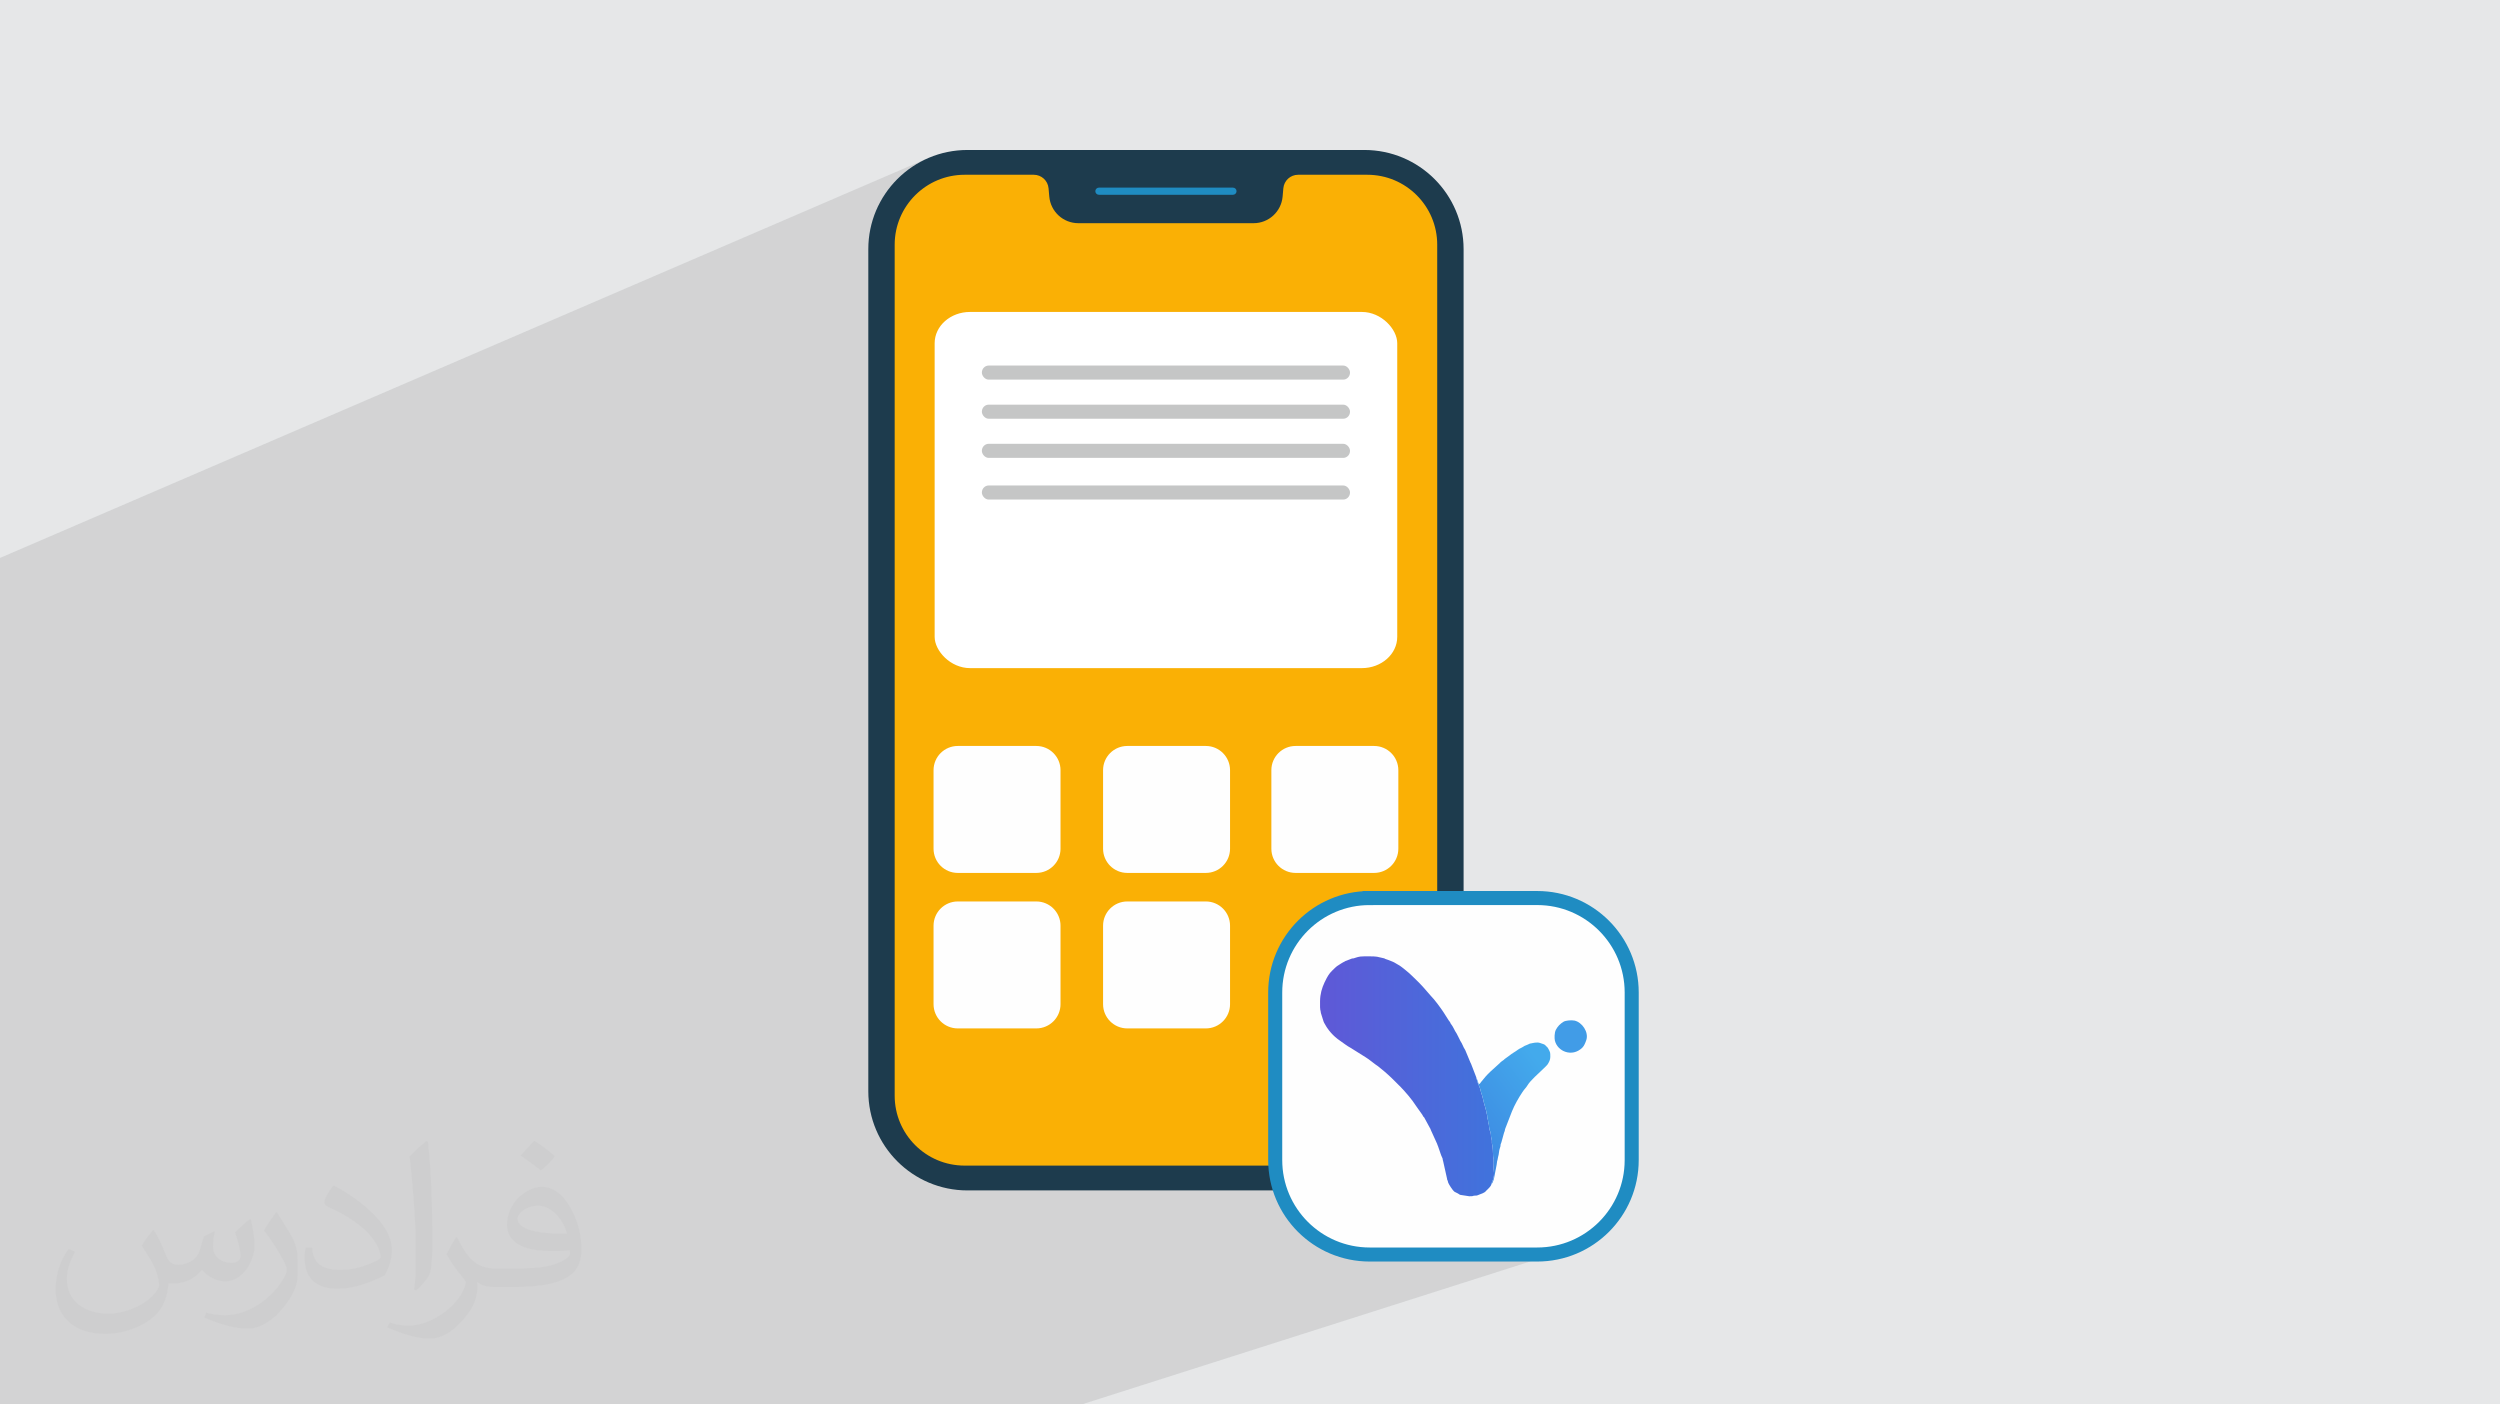
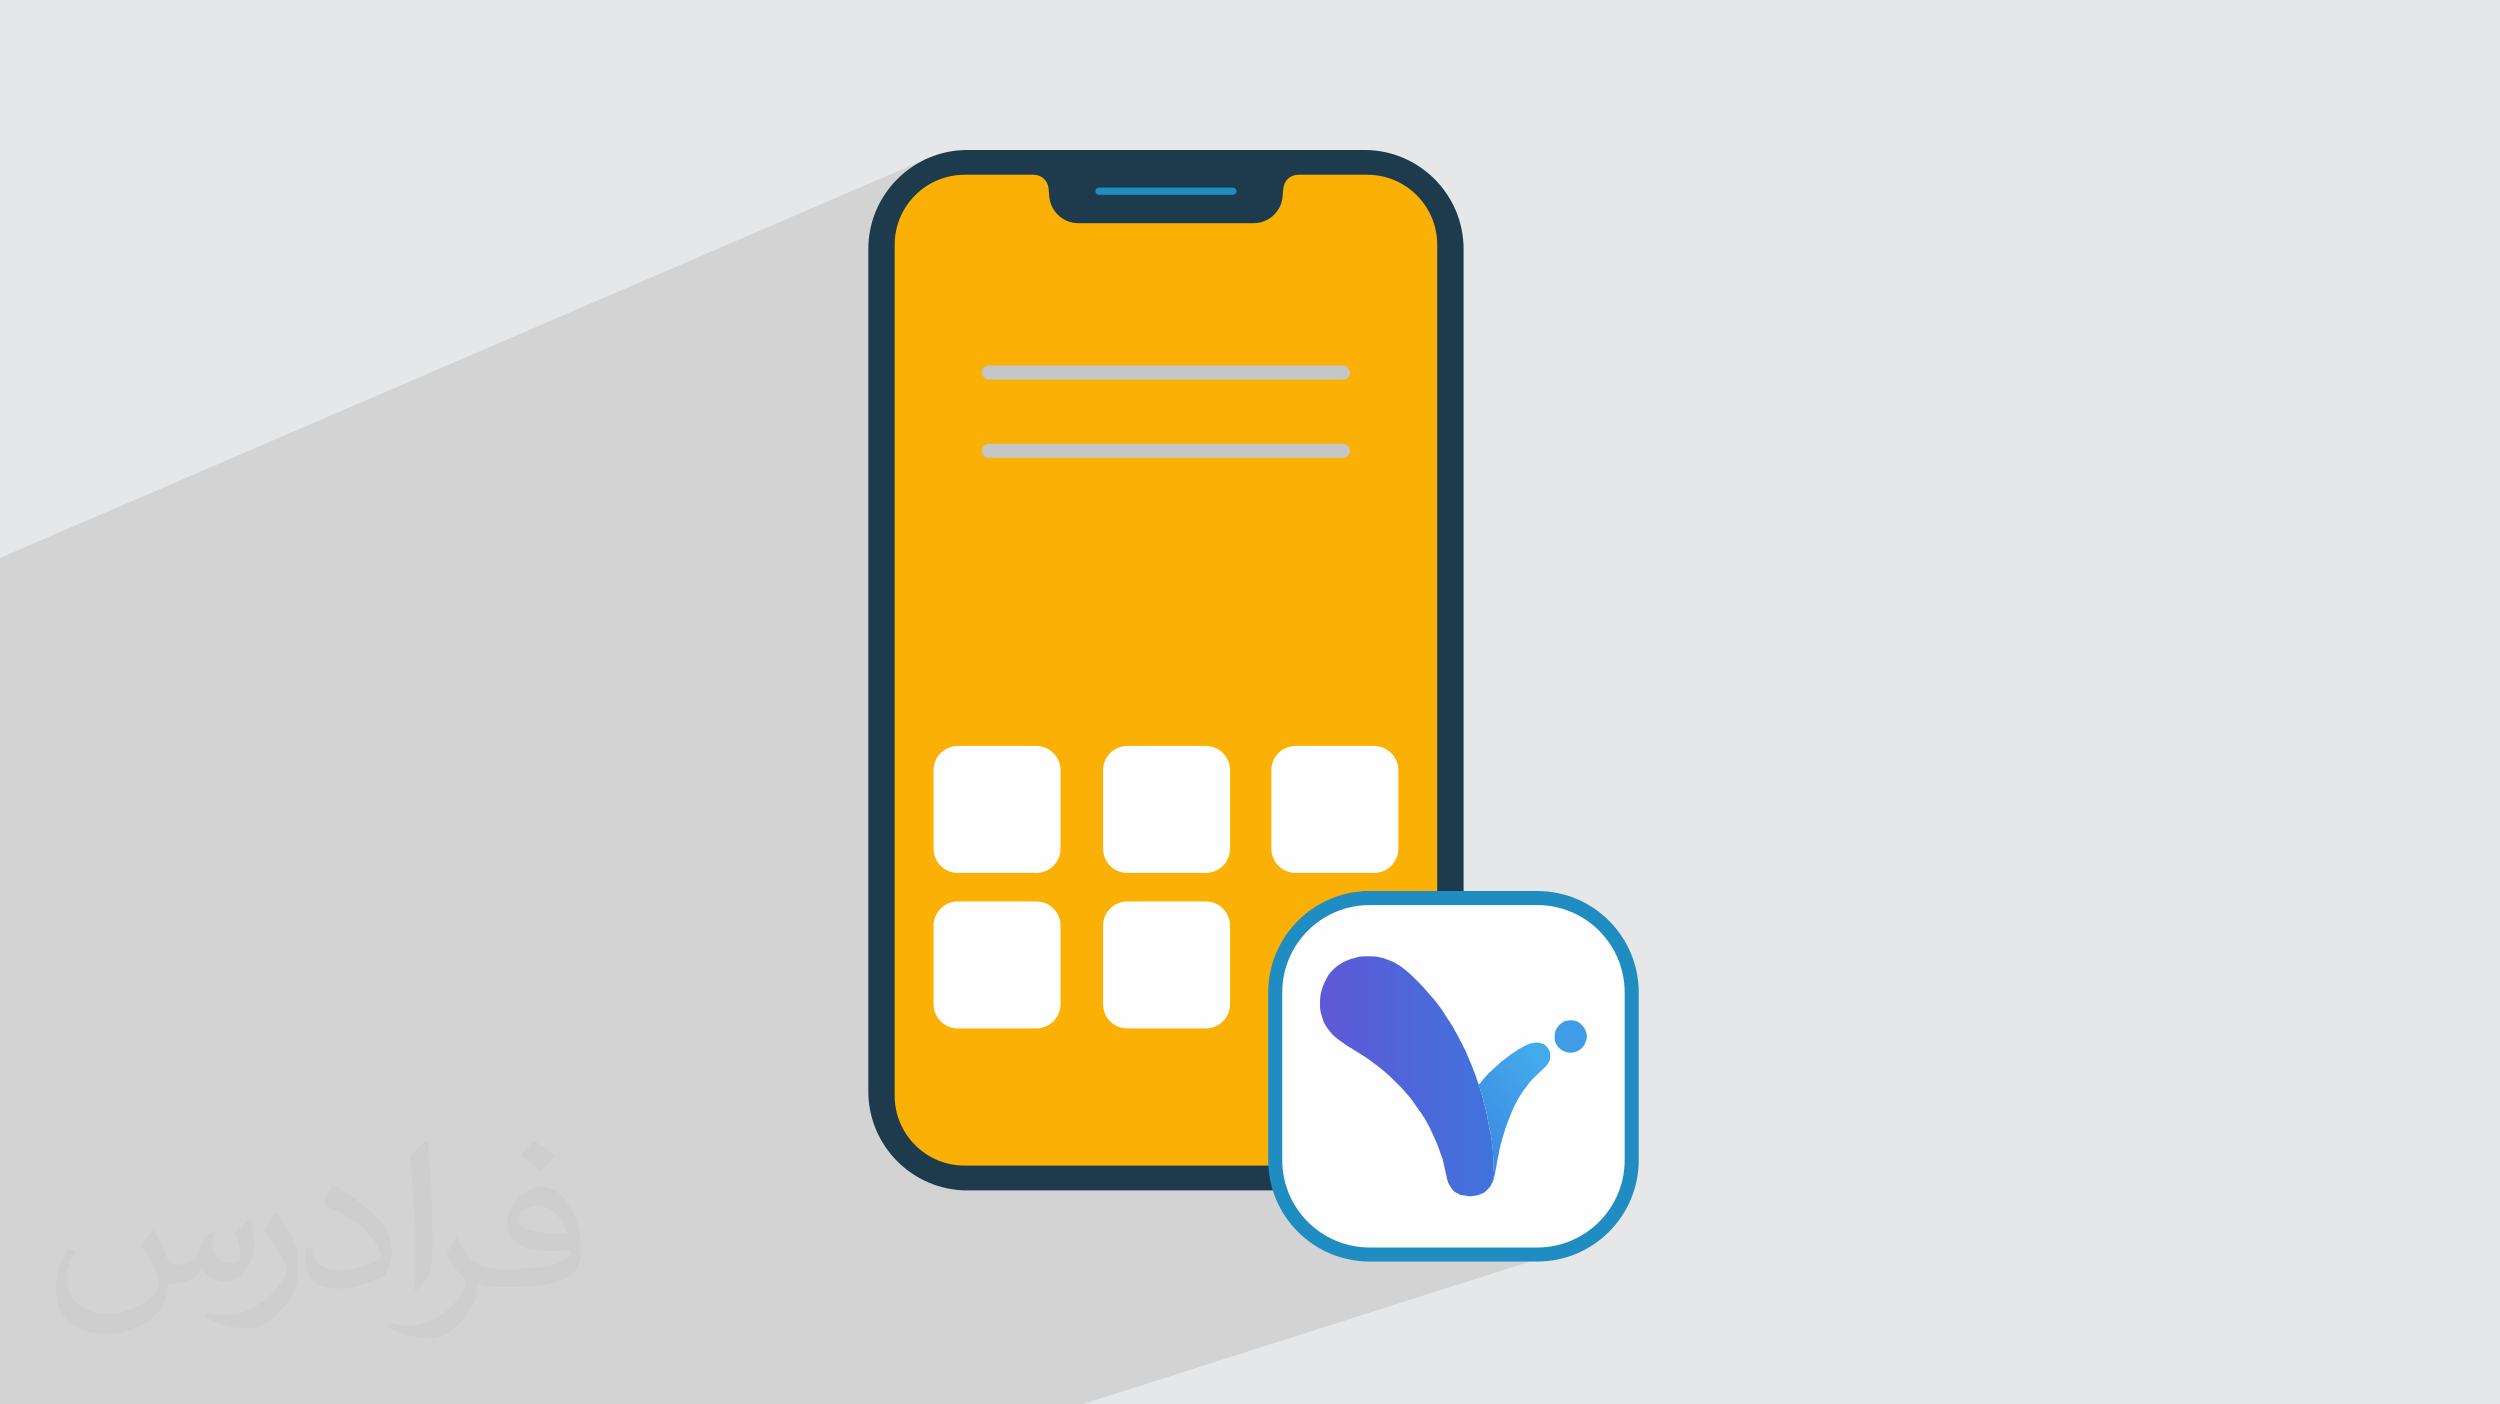
<svg xmlns="http://www.w3.org/2000/svg" xml:space="preserve" width="94.192mm" height="52.917mm" version="1.1" style="shape-rendering:geometricPrecision; text-rendering:geometricPrecision; image-rendering:optimizeQuality; fill-rule:evenodd; clip-rule:evenodd" viewBox="0 0 9404.92 5283.66">
  <defs>
    <style type="text/css">
   
    .str0 {stroke:#1F8CC2;stroke-width:52.84;stroke-miterlimit:22.926}
    .fil12 {fill:#C5C6C6}
    .fil11 {fill:#419CE7}
    .fil0 {fill:#E6E7E8}
    .fil8 {fill:#FEFEFE}
    .fil7 {fill:white}
    .fil3 {fill:#1D3B4D;fill-rule:nonzero}
    .fil5 {fill:#1F8CC2;fill-rule:nonzero}
    .fil4 {fill:#FAB005;fill-rule:nonzero}
    .fil6 {fill:#FEFEFE;fill-rule:nonzero}
    .fil2 {fill:#373435;fill-opacity:0.031}
    .fil1 {fill:#2B2A29;fill-opacity:0.102}
    .fil10 {fill:url(#id0)}
    .fil9 {fill:url(#id1)}
   
  </style>
    <linearGradient id="id0" gradientUnits="userSpaceOnUse" x1="5536.87" y1="4304.86" x2="5848.66" y2="4072.92">
      <stop offset="0" style="stop-opacity:1; stop-color:#3D89E2" />
      <stop offset="1" style="stop-opacity:1; stop-color:#43AAEC" />
    </linearGradient>
    <linearGradient id="id1" gradientUnits="userSpaceOnUse" x1="4966.03" y1="4048.87" x2="5617.21" y2="4048.87">
      <stop offset="0" style="stop-opacity:1; stop-color:#5F58D7" />
      <stop offset="1" style="stop-opacity:1; stop-color:#4073DC" />
    </linearGradient>
  </defs>
  <g id="Layer_x0020_1">
    <polygon class="fil0" points="-0,0 9404.92,0 9404.92,5283.66 -0,5283.66 " />
    <polygon class="fil1" points="1879.89,5283.66 1842.41,5283.66 1805.83,5283.66 1775.52,5283.66 1749.37,5283.66 1724.67,5283.66 1724.12,5283.66 1722.66,5283.66 1708.09,5283.66 1641.06,5283.66 1614.86,5283.66 1585.12,5283.66 1568.2,5283.66 1565.91,5283.66 1561.26,5283.66 1558.94,5283.66 1536.5,5283.66 1502.84,5283.66 1436.26,5283.66 1370.63,5283.66 1339.54,5283.66 1311.62,5283.66 1273.58,5283.66 1257.48,5283.66 1242.23,5283.66 1211.26,5283.66 1132.07,5283.66 1116.6,5283.66 905.99,5283.66 790.31,5283.66 734.68,5283.66 569.72,5283.66 518.53,5283.66 504.33,5283.66 474.58,5283.66 461.07,5283.66 457.04,5283.66 445.66,5283.66 424.03,5283.66 411.49,5283.66 390.8,5283.66 380.18,5283.66 345.78,5283.66 342.49,5283.66 284.67,5283.66 279.66,5283.66 278.13,5283.66 277.7,5283.66 275.67,5283.66 192.75,5283.66 -0,5283.66 -0,5254.65 -0,5246.86 -0,5241.98 -0,5239.6 -0,5179.65 -0,5146.55 -0,5125.19 -0,5120.37 -0,5033.07 -0,5026.85 -0,4971.97 -0,4923.42 -0,4918.36 -0,4916.35 -0,4914.1 -0,4822.15 -0,4761.53 -0,4714.28 -0,4709.64 -0,4708.98 -0,4703.07 -0,4652.5 -0,4609.94 -0,4595.82 -0,4495.34 -0,4442.01 -0,4434.84 -0,4384.79 -0,4223.8 -0,4166.01 -0,3838.03 -0,3698.89 -0,3568.15 -0,3437.54 -0,3313.94 -0,3170.51 -0,3112.66 -0,3035.72 -0,2901.08 -0,2797.79 -0,2789.76 -0,2785.06 -0,2689.14 -0,2685.01 -0,2676.69 -0,2666.26 -0,2658.24 -0,2641.16 -0,2542.21 -0,2450.43 -0,2449.39 -0,2409.37 -0,2379.9 -0,2326.05 -0,2312.06 -0,2210.63 -0,2189.35 -0,2098.89 3494.44,593.52 3477.91,600.99 3461.82,609.23 3446.19,618.21 3431.05,627.92 3416.42,638.32 3402.32,649.41 3388.78,661.13 3375.82,673.49 3363.46,686.45 3351.74,699.99 3340.65,714.09 3330.25,728.73 3320.54,743.86 3311.56,759.49 3304.51,773.26 3526.52,678.12 3550.7,669.27 3575.94,662.79 3602.08,658.79 3629,657.43 3888.99,657.43 3899.58,658.44 3909.52,661.34 3918.62,665.94 3926.68,672.07 3933.49,679.56 3938.89,688.21 3942.65,697.85 3944.59,708.31 3947.34,739.53 3951.15,760.09 3958.44,778.81 4128.82,706.91 4131.35,706.12 4134.05,705.85 4638.41,705.85 4641.11,706.12 4643.64,706.91 4645.93,708.15 4647.91,709.79 4649.55,711.78 4650.79,714.07 4651.58,716.6 4651.85,719.3 4651.58,722.01 4650.79,724.53 4649.55,726.82 4647.91,728.81 4645.93,730.44 4643.64,731.68 4384.6,839.6 4434.59,839.6 4862.95,661.34 4872.88,658.44 4883.47,657.43 5143.68,657.43 5170.58,658.79 5196.69,662.78 5221.9,669.27 5246.08,678.1 5269.07,689.19 5290.76,702.37 5311.01,717.5 5329.69,734.49 5346.68,753.17 5361.81,773.42 5374.99,795.11 5386.08,818.1 5394.91,842.27 5401.4,867.49 5405.39,893.6 5406.74,920.5 5406.73,920.5 5406.73,3774.77 5408.44,3776.97 5415.3,3786.2 5421.66,3795.02 5427.18,3802.96 5431.51,3809.49 5431.89,3810.1 5432.27,3810.69 5432.64,3811.28 5433,3811.87 5433.37,3812.46 5433.74,3813.06 5434.13,3813.67 5434.53,3814.3 5450.14,3838.79 5451.06,3839.88 5451.95,3840.96 5452.79,3842.03 5453.61,3843.14 5454.39,3844.29 5455.15,3845.52 5455.88,3846.83 5456.58,3848.23 5457.19,3849.62 5457.5,3850.47 5457.63,3850.94 5457.68,3851.18 5457.75,3851.35 5457.97,3851.61 5458.43,3852.13 5459.25,3853.05 5460.61,3854.74 5461.97,3856.65 5463.31,3858.74 5464.62,3860.93 5465.9,3863.2 5467.14,3865.48 5468.35,3867.7 5469.51,3869.84 5474.06,3878.74 5474.83,3880.04 5475.61,3881.26 5476.38,3882.43 5477.14,3883.58 5477.89,3884.72 5478.63,3885.87 5479.35,3887.07 5480.05,3888.31 5490.62,3909.19 5491.84,3912.01 5493.21,3914.66 5494.68,3917.21 5496.21,3919.7 5497.72,3922.18 5499.17,3924.73 5500.51,3927.37 5501.68,3930.19 5502.21,3931.55 5502.77,3932.91 5503.38,3934.25 5504.01,3935.6 5504.68,3936.94 5505.36,3938.29 5506.04,3939.62 5506.75,3940.95 5510.86,3947.87 5510.91,3947.95 5510.96,3948.04 5511.01,3948.14 5511.06,3948.23 5511.11,3948.33 5511.16,3948.42 5511.21,3948.51 5511.25,3948.6 5512.03,3950.06 5512.08,3950.15 5512.12,3950.23 5512.17,3950.33 5512.22,3950.42 5512.27,3950.51 5512.32,3950.61 5512.36,3950.69 5512.4,3950.78 5512.79,3951.6 5513.12,3952.32 5513.39,3952.98 5513.63,3953.58 5513.85,3954.19 5514.1,3954.82 5514.37,3955.5 5514.7,3956.26 5518.71,3965.9 5885.37,3842.12 5889.8,3840.77 5895.01,3839.69 5900.71,3838.91 5906.6,3838.46 5912.42,3838.35 5917.87,3838.62 5922.66,3839.29 5933.3,3842.87 5943.26,3848.99 5952.2,3857.18 5959.69,3866.95 5965.37,3877.84 5968.85,3889.39 5969.74,3901.11 5967.66,3912.55 5966.41,3916.19 5964.99,3920.02 5963.41,3923.93 5961.65,3927.82 5959.71,3931.6 5957.59,3935.15 5955.26,3938.4 5952.75,3941.21 5937.69,3952.58 5921.74,3958.7 5829.66,3989.52 5829.08,3991.13 5827.62,3994.36 5825.99,3997.46 5824.28,4000.45 5822.55,4003.39 5821.21,4005.25 5819.22,4007.55 5816.76,4010.15 5814.05,4012.89 5811.27,4015.61 5808.62,4018.16 5806.3,4020.37 5804.5,4022.1 5797.67,4028.63 5789.95,4035.87 5781.73,4043.6 5773.38,4051.64 5765.29,4059.77 5757.85,4067.81 5751.45,4075.55 5746.46,4082.8 5744.06,4086.59 5741.9,4089.64 5739.85,4092.22 5737.78,4094.67 5735.6,4097.26 5733.14,4100.29 5730.31,4104.08 5726.98,4108.91 5721.53,4117.3 5716.13,4125.98 5710.82,4134.9 5705.69,4143.99 5700.79,4153.16 5696.17,4162.38 5691.9,4171.55 5688.04,4180.64 5662.16,4247.24 5661.89,4248.26 5661.7,4249.22 5661.55,4250.15 5661.43,4251.04 5661.3,4251.94 5661.14,4252.88 5660.93,4253.85 5660.63,4254.9 5660.23,4256.08 5659.92,4256.87 5659.66,4257.41 5659.43,4257.85 5659.2,4258.32 5658.93,4258.93 5658.6,4259.84 5658.17,4261.17 5648.22,4297.11 5647.84,4298.47 5647.47,4299.59 5647.11,4300.53 5646.75,4301.34 5646.42,4302.07 5646.1,4302.77 5645.81,4303.47 5645.55,4304.26 5645.07,4306.23 5644.9,4307.59 5644.9,4308.62 5644.93,4309.63 5644.84,4310.9 5644.49,4312.73 5643.74,4315.42 5642.44,4319.24 5641.16,4323.37 5640.24,4327.44 5639.58,4331.45 5639.05,4335.46 5638.52,4339.48 5637.88,4343.56 5637.03,4347.73 5635.81,4352 5635.28,4353.83 5634.95,4355.43 5634.75,4356.88 5634.59,4358.32 5634.4,4359.82 5634.1,4361.5 5633.62,4363.44 5632.89,4365.77 5632.28,4367.83 5631.87,4369.77 5631.61,4371.65 5631.44,4373.5 5631.29,4375.35 5631.1,4377.24 5630.82,4379.21 5630.37,4381.29 5621.48,4427.8 5621.23,4429.79 5620.89,4431.68 5620.49,4433.48 5620.03,4435.22 5619.5,4436.91 5618.93,4438.61 5618.31,4440.34 5617.66,4442.11 5617,4443.88 5616.3,4445.69 5615.55,4447.49 5614.74,4449.22 5613.86,4450.85 5612.88,4452.32 5611.81,4453.6 5610.64,4454.63 5609.96,4457.31 5608.57,4460.15 5606.64,4463.05 5604.37,4465.93 5601.9,4468.7 5599.42,4471.27 5597.13,4473.56 5595.16,4475.47 5594.45,4476.15 5593.84,4476.73 5593.29,4477.23 5592.78,4477.7 5592.27,4478.16 5591.75,4478.66 5591.19,4479.22 5590.54,4479.89 5588.92,4481.76 5588.87,4481.83 5588.81,4481.91 5588.75,4481.99 5588.69,4482.08 5588.62,4482.16 5588.56,4482.25 5588.5,4482.32 5588.45,4482.39 5586.9,4483.84 5584.88,4485.25 5582.51,4486.6 5579.93,4487.88 5577.29,4489.05 5574.7,4490.12 5572.31,4491.07 5570.27,4491.87 5560.74,4495.74 5558.34,4496.76 4992.16,4681.11 4998.61,4684.42 5014.36,4691.54 5030.49,4697.9 5047.01,4703.49 5063.86,4708.28 5081.06,4712.25 5098.56,4715.38 5116.34,4717.64 5134.39,4719.02 5152.67,4719.48 5782.99,4719.47 5801.28,4719.01 5819.33,4717.63 5837.11,4715.37 5854.61,4712.25 5871.8,4708.27 5888.66,4703.49 4068.59,5283.66 3409.22,5283.66 3141.64,5283.66 3140.96,5283.66 3138.72,5283.66 3132.51,5283.66 3132.14,5283.66 3128.39,5283.66 3127.02,5283.66 3123.08,5283.66 3114.65,5283.66 3068.83,5283.66 3039.27,5283.66 3001.53,5283.66 2933.71,5283.66 2876.1,5283.66 2848.24,5283.66 2834.01,5283.66 2797.37,5283.66 2769.49,5283.66 2742.18,5283.66 2710.18,5283.66 2685.45,5283.66 2670.52,5283.66 2652.71,5283.66 2647.94,5283.66 2569.26,5283.66 2560.25,5283.66 2544.85,5283.66 2531.08,5283.66 2524.67,5283.66 2496.14,5283.66 2469.1,5283.66 2420.34,5283.66 2385.19,5283.66 2361.72,5283.66 2348.95,5283.66 2291.55,5283.66 2271.99,5283.66 2237.64,5283.66 2203.03,5283.66 2198.04,5283.66 2168.79,5283.66 2143.72,5283.66 2062.16,5283.66 2029.9,5283.66 2008.64,5283.66 1995.12,5283.66 1963.68,5283.66 1962.82,5283.66 1961.63,5283.66 1958.84,5283.66 1944.3,5283.66 1938.28,5283.66 1929.78,5283.66 1891.52,5283.66 1886.93,5283.66 " />
    <path class="fil2" d="M578.49 4627.69c17.95,27.21 29.6,53.36 40.96,82.43 8.45,16.91 12.93,48.09 52.57,48.09 11.61,0 28.28,-3.42 43.06,-11.61 16.63,-8.73 29.32,-21.94 35.94,-42l15.85 -53.36 38.57 -19.02 2.64 2.64c-5.27,20.09 -6.59,39.36 -6.59,54.43 0,44.63 38.57,61.56 69.22,61.56 17.95,0 34.09,-8.73 34.09,-25.11 0,-21.13 -8.98,-57.06 -20.62,-89.29 17.95,-17.95 35.94,-35.94 56.53,-50.47l3.17 1.6c8.98,38.04 14,75.56 14,100.66 0,24.57 -10.83,51.79 -19.81,69.49 -18.49,34.87 -51.25,62.62 -90.87,62.62 -30.1,0 -63.65,-15.07 -86.66,-43.06l-1.32 0c-21.66,26.96 -55.22,51.25 -108.86,51.25l-16.63 0c-2.64,35.41 -10.29,60.49 -21.94,82.95 -31.95,62.34 -126.81,106.47 -216.1,106.47 -124.17,0 -186.51,-71.59 -186.51,-166.96 0,-58.91 19.27,-113.6 48.88,-152.42l24.29 10.04c-18.49,35.41 -30.91,68.68 -30.91,101.45 0,89.29 72.66,131.83 156.4,131.83 77.68,0 173.83,-49.41 191.28,-106.72 -6.59,-62.62 -30.1,-91.93 -66.04,-148.99 10.83,-19.02 24.83,-38.04 42.28,-58.38l3.17 0 0 0 0 0 -0.02 -0.09zm1432.13 -336.04c26.15,16.39 51.79,35.66 76.87,57.85 -14,19.81 -31.45,37.79 -53.11,53.64 -25.11,-20.34 -50.19,-37.79 -75.84,-56.27 17.42,-19.55 34.62,-38.29 52.04,-55.22l0 0 0 0 0 0 0 0 0 0 0.03 0zm13.47 244.11c-42.28,0 -76.87,27.75 -76.87,48.34 0,44.13 84.53,57.85 185.72,57.31 -12.68,-51.79 -57.06,-105.68 -108.86,-105.68l0.01 0.03zm-94.86 236.19c54.96,0 103.04,-1.6 139.74,-10.83 40.96,-10.29 75.56,-30.91 75.56,-45.17 0,-3.7 0,-8.19 -1.32,-11.89 -22.98,2.11 -49.41,2.11 -72.38,2.11 -74.49,0 -131.55,-16.91 -154.02,-58.66 -5.55,-11.61 -9.51,-24.57 -9.51,-39.36 0,-40.43 17.42,-79.79 48.09,-107 25.61,-22.45 53.89,-36.44 82.67,-36.44 52.04,0 93.51,41.75 122.57,107.54 15.85,35.94 26.68,77.4 26.68,129.72 0,34.87 -9.51,64.19 -31.17,85.85 -40.43,39.11 -114.92,53.89 -229.04,53.89l-51.79 0 0 0 -13.47 0c-28.28,0 -48.62,-5.02 -64.72,-17.42l-2.64 0c0.79,6.59 1.32,12.93 1.32,19.02 0,25.61 -8.45,58.38 -25.61,84.53 -50.72,75.3 -105.68,108.04 -153.24,108.04 -48.09,0 -107,-18.49 -160.11,-42.54l9.51 -18.49c17.17,7.13 40.96,11.89 73.7,11.89 85.85,0 198.66,-82.43 212.66,-163 -3.17,-6.59 -8.98,-15.32 -17.17,-24.57 -25.11,-29.85 -40.96,-54.68 -55.75,-80.83 12.68,-25.11 24.29,-45.17 35.13,-63.4l4.49 -0.53c36.72,74.77 69.99,117.55 144.23,117.55l11.61 0 0 0 53.89 0 0 0 0 0 0 0 0 0 0 0 0.09 0.01zm-371.98 79c6.34,-34.34 6.87,-72.91 6.87,-108.86l0 -53.36c0,-99.6 -12.68,-244.36 -22.98,-338.68 17.95,-19.27 43.06,-42 62.87,-57.31l5.81 1.6c13.47,118.62 16.63,256 16.63,383.06 0,33.3 -1.32,65.79 -4.49,89.55 -1.85,30.1 -19.27,52.83 -56.53,87.7l-8.19 -3.7zm-382.8 -157.19c1.85,46.77 24.83,83.49 105.15,83.49 49.93,0 92.19,-12.93 138.96,-35.13 8.45,-3.7 12.93,-8.73 12.93,-12.93 0,-29.32 -22.45,-68.15 -60.23,-103.55 -36.72,-33.3 -85.34,-62.62 -130.76,-82.18 -15.6,-6.59 -20.62,-13.47 -20.62,-20.09 0,-13.47 17.95,-41.75 32.77,-62.09l5.02 -0.53c52.04,27.21 110.17,67.64 153.24,112.53 39.11,41.47 63.4,83.49 63.4,129.19 0,33.81 -10.29,65.51 -26.96,95.11 -57.06,28.79 -117.83,50.72 -178.06,50.72 -73.17,0 -123.1,-34.34 -123.1,-114.92 0,-8.73 0,-22.19 3.17,-39.64l25.11 0 0 0 0 0 0 0 0 0 0 0 -0.02 0zm-132.37 -132.9l45.45 73.45c16.63,27.21 32.23,56.81 32.23,103.55l0 59.7c0,48.34 -30.91,100.13 -80.83,151.38 -39.11,34.62 -73.7,49.41 -105.68,49.41 -47.55,0 -101.98,-14.79 -164.85,-41.75l7.13 -18.49c19.81,5.27 42.79,9.77 71.06,9.77 90.36,-0.53 182.8,-66.57 225.08,-147.15 5.02,-9.26 6.87,-17.95 6.87,-24.04 0,-9.26 -5.02,-19.55 -8.98,-28.79 -22.98,-43.31 -48.62,-82.95 -76.87,-119.68 14.79,-23.25 29.6,-45.7 45.7,-67.9l3.7 0.53 0 0 0 0 0 0 0 0 0 0 -0.02 0.01z" />
    <g id="_1797223703680">
      <path class="fil3" d="M5132.54 564.2l-1492.81 0c-206.16,0 -373.2,167.05 -373.2,373.21l0 3167.73c0,206.16 167.05,373.2 373.2,373.2l1492.81 0c206.15,0 373.46,-167.05 373.46,-373.2l0 -3167.73c0,-206.17 -167.32,-373.21 -373.46,-373.21z" />
      <path class="fil4" d="M5406.73 920.5l0 3201.39c0,145.3 -117.78,263.06 -263.06,263.06l-1514.89 0c-145.29,0 -263.05,-117.76 -263.05,-263.06l0 -3201.19c0,-145.4 117.85,-263.26 263.26,-263.26l260 0c28.92,0 53.04,22.08 55.6,50.87l2.76 31.22c5,56.64 52.45,100.07 109.3,100.07l659.34 0c56.68,0 104.09,-43.37 109.13,-100.07l2.77 -31.22c2.54,-28.8 26.67,-50.87 55.58,-50.87l260.22 0c145.28,0 263.06,117.78 263.06,263.06l-0.01 0z" />
      <path class="fil5" d="M4638.41 732.74l-504.36 0c-7.43,0 -13.45,-6.01 -13.45,-13.44 0,-7.43 6.02,-13.45 13.45,-13.45l504.36 0c7.43,0 13.44,6.02 13.44,13.45 0,7.43 -6.01,13.44 -13.44,13.44z" />
      <path class="fil6" d="M4627.38 2897.4l0 295.39c0,50.31 -40.8,91.11 -91.16,91.11l-295.34 0c-50.36,0 -91.17,-40.8 -91.17,-91.11l0 -295.39c0,-50.3 40.81,-91.11 91.17,-91.11l295.34 0c50.36,0 91.16,40.81 91.16,91.11z" />
      <path class="fil6" d="M5260.49 2897.4l0 295.39c0,50.31 -40.81,91.11 -91.18,91.11l-295.33 0c-50.37,0 -91.16,-40.8 -91.16,-91.11l0 -295.39c0,-50.3 40.79,-91.11 91.16,-91.11l295.33 0c50.37,0 91.18,40.81 91.18,91.11z" />
      <path class="fil6" d="M3989.65 2897.4l0 295.39c0,50.31 -40.81,91.11 -91.17,91.11l-295.34 0c-50.36,0 -91.15,-40.8 -91.15,-91.11l0 -295.39c0,-50.3 40.79,-91.11 91.15,-91.11l295.34 0c50.36,0 91.17,40.81 91.17,91.11z" />
      <path class="fil6" d="M4627.38 3482.35l0 295.38c0,50.32 -40.8,91.12 -91.16,91.12l-295.34 0c-50.36,0 -91.17,-40.8 -91.17,-91.12l0 -295.38c0,-50.3 40.81,-91.11 91.17,-91.11l295.34 0c50.36,0 91.16,40.81 91.16,91.11z" />
      <path class="fil6" d="M3989.65 3482.35l0 295.38c0,50.32 -40.81,91.12 -91.17,91.12l-295.34 0c-50.36,0 -91.15,-40.8 -91.15,-91.12l0 -295.38c0,-50.3 40.79,-91.11 91.15,-91.11l295.34 0c50.36,0 91.17,40.81 91.17,91.11z" />
-       <rect class="fil7" x="3516.11" y="1173.53" width="1740.25" height="1339.92" rx="133.04" ry="117.61" />
      <g>
        <path class="fil8 str0" d="M5152.67 3378.39l630.33 0c196.24,0 355.39,159.15 355.39,355.38l-0.01 630.33c0.01,196.23 -159.14,355.37 -355.38,355.37l-630.33 0.01c-196.23,-0.01 -355.37,-159.15 -355.37,-355.39l0 -630.32c0,-196.23 159.14,-355.38 355.38,-355.38z" />
        <path class="fil9" d="M5357.47 4203.25l20.75 38.24c2.41,4.55 3.02,4.2 5.12,10.87l23.33 51.36c1.25,4.27 0.92,3.65 2.73,7.15l12.07 35.03c1.03,3 4.85,10.26 5.35,12.02 1.89,6.77 -0.66,2.62 1.82,8.62l15.18 67.97c0.67,7.47 0.55,2.75 2.42,7.32 1.15,2.82 0.71,4.59 1.83,7.3 3.28,7.96 15.61,26.42 19.69,30.33 0.17,0.16 0.42,0.38 0.58,0.54l2.23 2.25c2.64,2.5 2.65,1.94 6.2,3.48l12.46 6.85c5.13,3.3 -0.87,1.02 5.72,2.69l32.34 4.97c16.59,0.22 9.19,-0.5 16.85,-1.88 8,-1.44 9.58,0.75 16.6,-2.62l9.53 -3.87c4.89,-1.93 14.83,-5.57 18.18,-9.48 0.14,-0.17 0.33,-0.45 0.47,-0.63l1.62 -1.88c1.85,-1.95 2.6,-2.42 4.62,-4.41 4.62,-4.53 14.76,-13.97 15.48,-20.85 0.45,-7.76 13.1,-22.59 9.12,-49.8 -1.38,-9.41 -0.48,-19.9 -0.52,-29.61 -0.13,-28.03 -1.55,-13.12 -2.3,-26.78 -0.4,-7.35 -0.72,-33.48 -3.3,-41.62 -3.42,-10.81 1.22,-11.26 -3.57,-26.59 -1.46,-4.64 -0.84,-7.45 -1.52,-13.01 -1.53,-12.64 -1.44,-7.4 -3.03,-11.38 -4.29,-10.76 -3.33,-20.24 -4.62,-25.41 -1.66,-6.66 -2.05,-2.8 -2.6,-11.66 -0.36,-6.04 -1.42,-6.73 -2.64,-12.05 -1.98,-8.66 1.2,-3.62 -3.23,-19.46 -0.69,-2.46 -0.72,-4.15 -1.1,-6.64 -0.92,-6.06 -2.09,-5.49 -3.12,-11.28 -1.04,-5.88 -2.05,-6.8 -3.1,-11.4 -1.13,-5 -2.36,-7.97 -3.16,-11.27 -3.04,-12.52 -5.08,-23.51 -9.66,-35.27l-4.72 -17.81c-2.99,-8.98 -5.41,-12.36 -6.74,-15.83l-6.95 -22.19 0.21 -1.74 -20.36 -52.76c-1.62,-3.3 -1.29,-1.37 -2.55,-5.03l-16.51 -39.77c-0.97,-2.16 -1.13,-3.15 -2.3,-5.48 -0.1,-0.22 -0.26,-0.5 -0.38,-0.72l-0.78 -1.46c-0.11,-0.22 -0.26,-0.52 -0.39,-0.73l-4.1 -6.92c-1.89,-3.55 -3.73,-7.13 -5.07,-10.76 -2.85,-7.77 -8.07,-13.22 -11.06,-21l-10.56 -20.88c-1.85,-3.43 -3.93,-6 -5.99,-9.58l-4.55 -8.9c-3.03,-5.52 -6.59,-12.62 -10.26,-16.79 -2.76,-3.14 -0.55,-0.25 -2.67,-4.81 -1.83,-3.92 -3.94,-6.51 -6.44,-9.45l-15.61 -24.49c-1.09,-1.71 -1.99,-3.17 -3.03,-4.8 -9.65,-15.09 -35.63,-50.57 -48.75,-63.17l-29.65 -33.99c-5.96,-5.8 -9.68,-10.9 -15.22,-16.09 -16.92,-15.87 -31.28,-32.05 -49.75,-46.34 -6.22,-4.8 -11.66,-9.85 -17.5,-13.74 -2.09,-1.39 -3.6,-2.55 -5.25,-3.68l-19.67 -11.52c-2.43,-1.17 -2.36,-1.36 -5.25,-2.6 -4.81,-2.06 -5.82,-2.76 -11.15,-4.53 -1.42,-0.47 -4.72,-1.7 -6.63,-2.57l-11.59 -4.02c-3.03,-1.37 -0.14,-1.12 -5.1,-2.36l-25.65 -5.76c-7.7,-2.02 -53.93,-1.84 -62.92,-0.64 -11.53,1.55 -23.25,6.55 -25.05,6.78 -4.01,0.53 -3.57,-0.2 -7.32,1l-16.97 6.67c-3.45,1.73 -2.85,0.89 -6.56,2.36l-4.82 2.95c-0.78,0.44 -1.66,0.72 -3.04,1.35 -6.15,2.83 -10.73,7.08 -16.62,10.3 -10.5,5.75 -17.88,14.41 -26.12,22.22 -10.5,9.96 -18.1,23.31 -24.32,36.26 -0.31,0.64 -0.56,1.34 -1.03,2.27l-2.31 4.31c-10.66,22.69 -16.88,44.69 -17.26,71.2 -0.61,43.37 1.93,29 3.19,44.73l9.65 30.84c0.9,1.86 1.46,3.69 2.34,5.61l8.57 14.81c1.41,2.62 1.11,2.32 3.19,4.8 2.46,2.95 4.31,6.12 7.03,9.71 2.46,3.25 4.25,5.19 7.13,8.5 9.38,10.76 21.87,21.93 33.99,29.9 16.31,10.75 22.14,17.35 42.82,28.54 1.04,0.56 3.45,2.28 4.76,3.1l48.78 30.58c13.4,8.31 24.32,17.97 36.7,26.9 3.3,2.38 6.66,4.37 9.94,6.93l25.79 21.13c8.96,7.04 16.49,15.48 25.15,22.88l24.12 23.97c3.35,3.97 4.91,4.57 7.91,7.69 22.08,23.03 43.8,48.16 61.27,75.21l22.62 31.9c2.54,4.6 3.09,6.86 6.56,9.39z" />
        <path class="fil10" d="M5553.91 4055.56l6.95 22.19c1.33,3.46 3.75,6.85 6.74,15.83l4.72 17.81c4.57,11.75 6.62,22.75 9.66,35.27 0.8,3.3 2.03,6.27 3.16,11.27 1.05,4.6 2.06,5.52 3.1,11.4 1.03,5.79 2.2,5.22 3.12,11.28 0.38,2.49 0.41,4.18 1.1,6.64 4.42,15.84 1.25,10.8 3.23,19.46 1.22,5.32 2.28,6.01 2.64,12.05 0.55,8.87 0.94,5 2.6,11.66 1.29,5.17 0.33,14.65 4.62,25.41 1.59,3.98 1.5,-1.26 3.03,11.38 0.68,5.56 0.06,8.37 1.52,13.01 4.79,15.33 0.15,15.78 3.57,26.59 2.58,8.14 2.9,34.27 3.3,41.62 0.75,13.66 2.17,-1.25 2.3,26.78 0.04,9.71 -0.86,20.2 0.52,29.61 3.98,27.22 -8.67,42.05 -9.12,49.8 3.3,-2.37 5.3,-7.88 7.02,-12.51 1.8,-4.84 3.26,-8.8 3.82,-14.32l8.89 -46.51c1.46,-5.73 0.57,-9.87 2.53,-15.52 2.37,-6.79 1.18,-8.5 2.92,-13.77 3.81,-11.59 2.62,-21.6 6.63,-32.76 4.32,-11.99 1.29,-8.66 3.12,-14.98 0.65,-2.23 1.67,-3.19 2.67,-7.15l9.95 -35.95c1.3,-4.22 1.25,-2.52 2.46,-6.27 0.93,-2.9 0.69,-4.83 1.53,-7.66l25.88 -66.6c9.7,-24.03 24.4,-49.8 38.94,-71.73 9.67,-14.56 12.66,-14.72 19.48,-26.11 11.07,-18.49 41.37,-44.38 58.04,-60.7 3.91,-3.82 15.54,-14.5 18.04,-18.71 4.62,-7.76 9.6,-15.9 9.6,-27.1 0,-17.37 0.05,-16.36 -6.78,-29.78 -3.43,-6.76 -3.65,-5.9 -8.46,-10.62 -7.61,-7.49 -2.43,-3.64 -10.16,-7.75l-14.25 -4.85c-11.35,-3.24 -25.03,0.36 -33.17,2.05 -4.86,1.02 -3.03,-0.13 -7.1,2.08 -2.8,1.53 -2.26,1.37 -5.86,2.75 -15.19,5.79 -7.6,2.86 -18.81,9.28l-5.84 3.11c-4.14,1.83 -8.12,3.86 -12.22,7 -11.02,8.42 -19.36,11.76 -32.33,22.32l-16.27 11.75c-4.87,3.88 -2.24,3.4 -10.7,8.45 -4.68,2.78 -5.39,4.87 -9.32,8.37l-33.99 30.84c-17.08,16.42 -20.02,20.81 -34.39,38.24 -6.29,7.64 -4.32,7.97 -9.45,8.53 -2.44,-3.66 -4.59,-17.16 -9.14,-22.47z" />
        <path class="fil11" d="M5967.66 3912.55c9.87,-29.69 -16.11,-67.49 -44.99,-73.26 -11.67,-2.33 -33.33,-0.16 -40.67,4.44 -13.3,8.35 -21.51,16.62 -28.84,30.32 -5.75,10.76 -5.6,32.3 -3.73,40.46 9.29,40.74 65,64.44 103.32,26.7 6.99,-6.87 11.78,-19.28 14.91,-28.67z" />
      </g>
      <rect class="fil12" x="3693.73" y="1375.18" width="1384.99" height="52.95" rx="25.6" ry="28.82" />
-       <rect class="fil12" x="3693.73" y="1522.31" width="1384.99" height="52.95" rx="25.6" ry="28.82" />
      <rect class="fil12" x="3693.73" y="1669.6" width="1384.99" height="52.95" rx="25.6" ry="28.82" />
-       <rect class="fil12" x="3693.73" y="1826.34" width="1384.99" height="52.95" rx="25.6" ry="28.82" />
    </g>
  </g>
</svg>